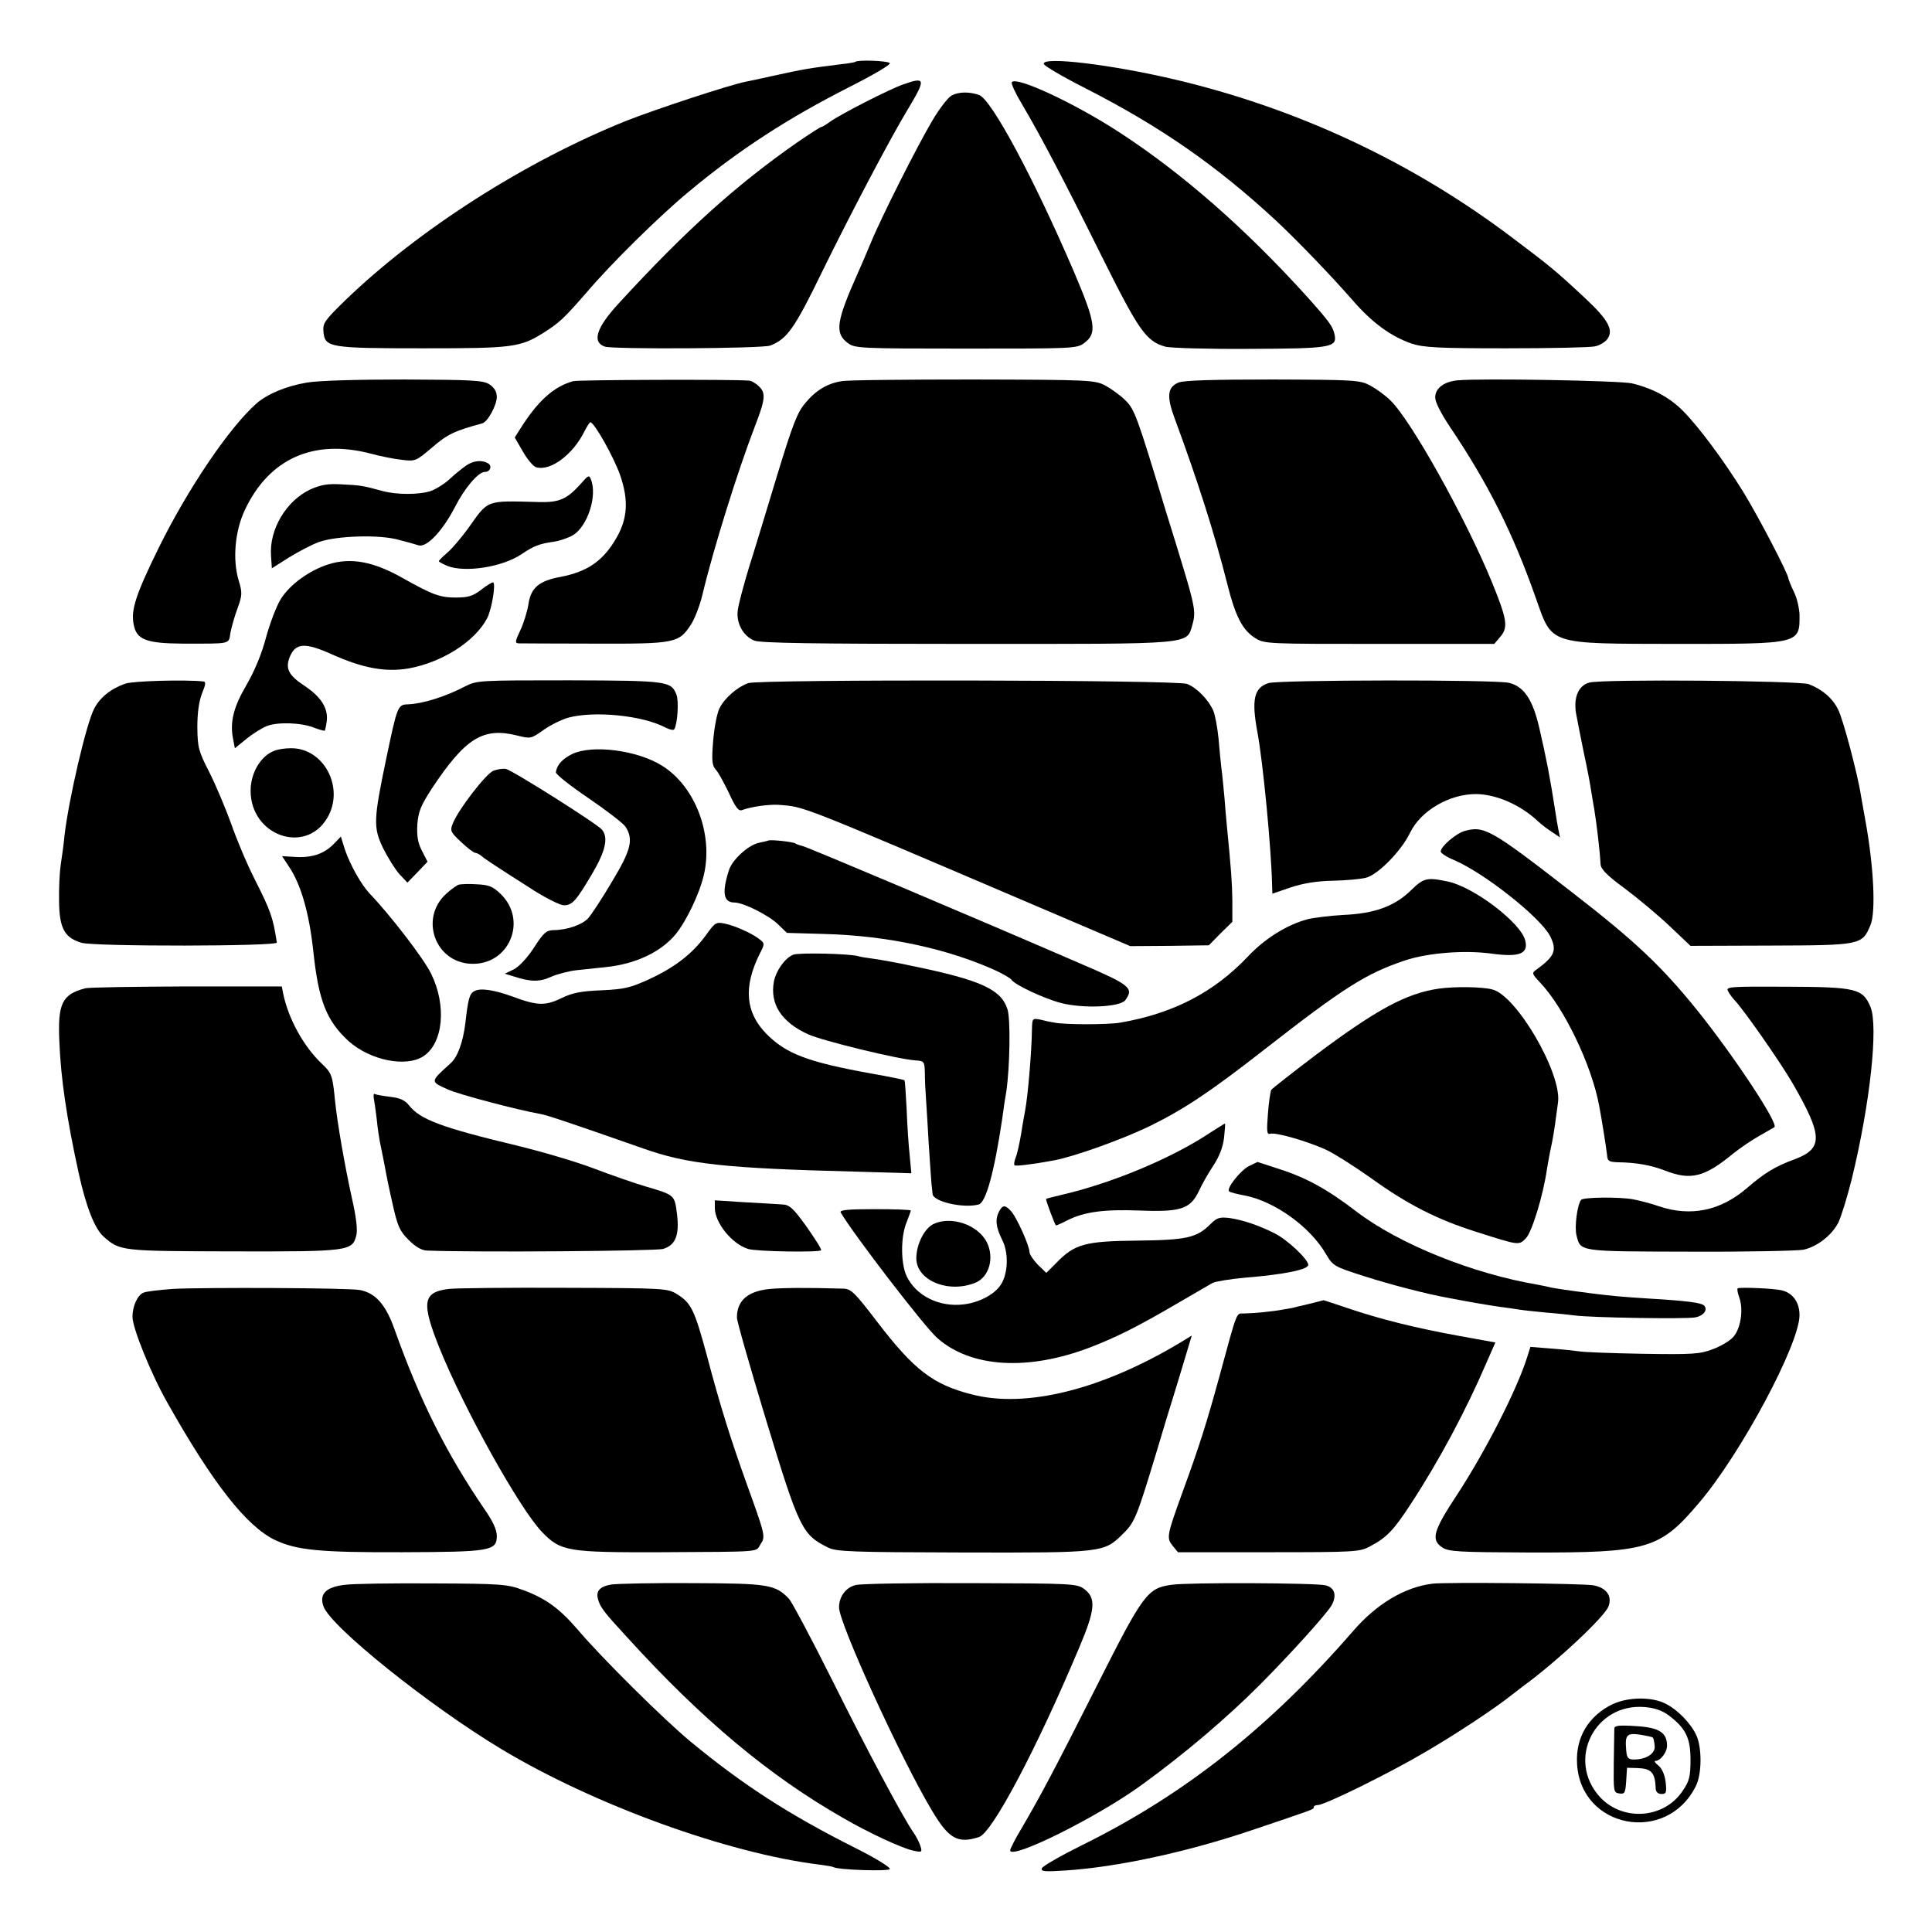
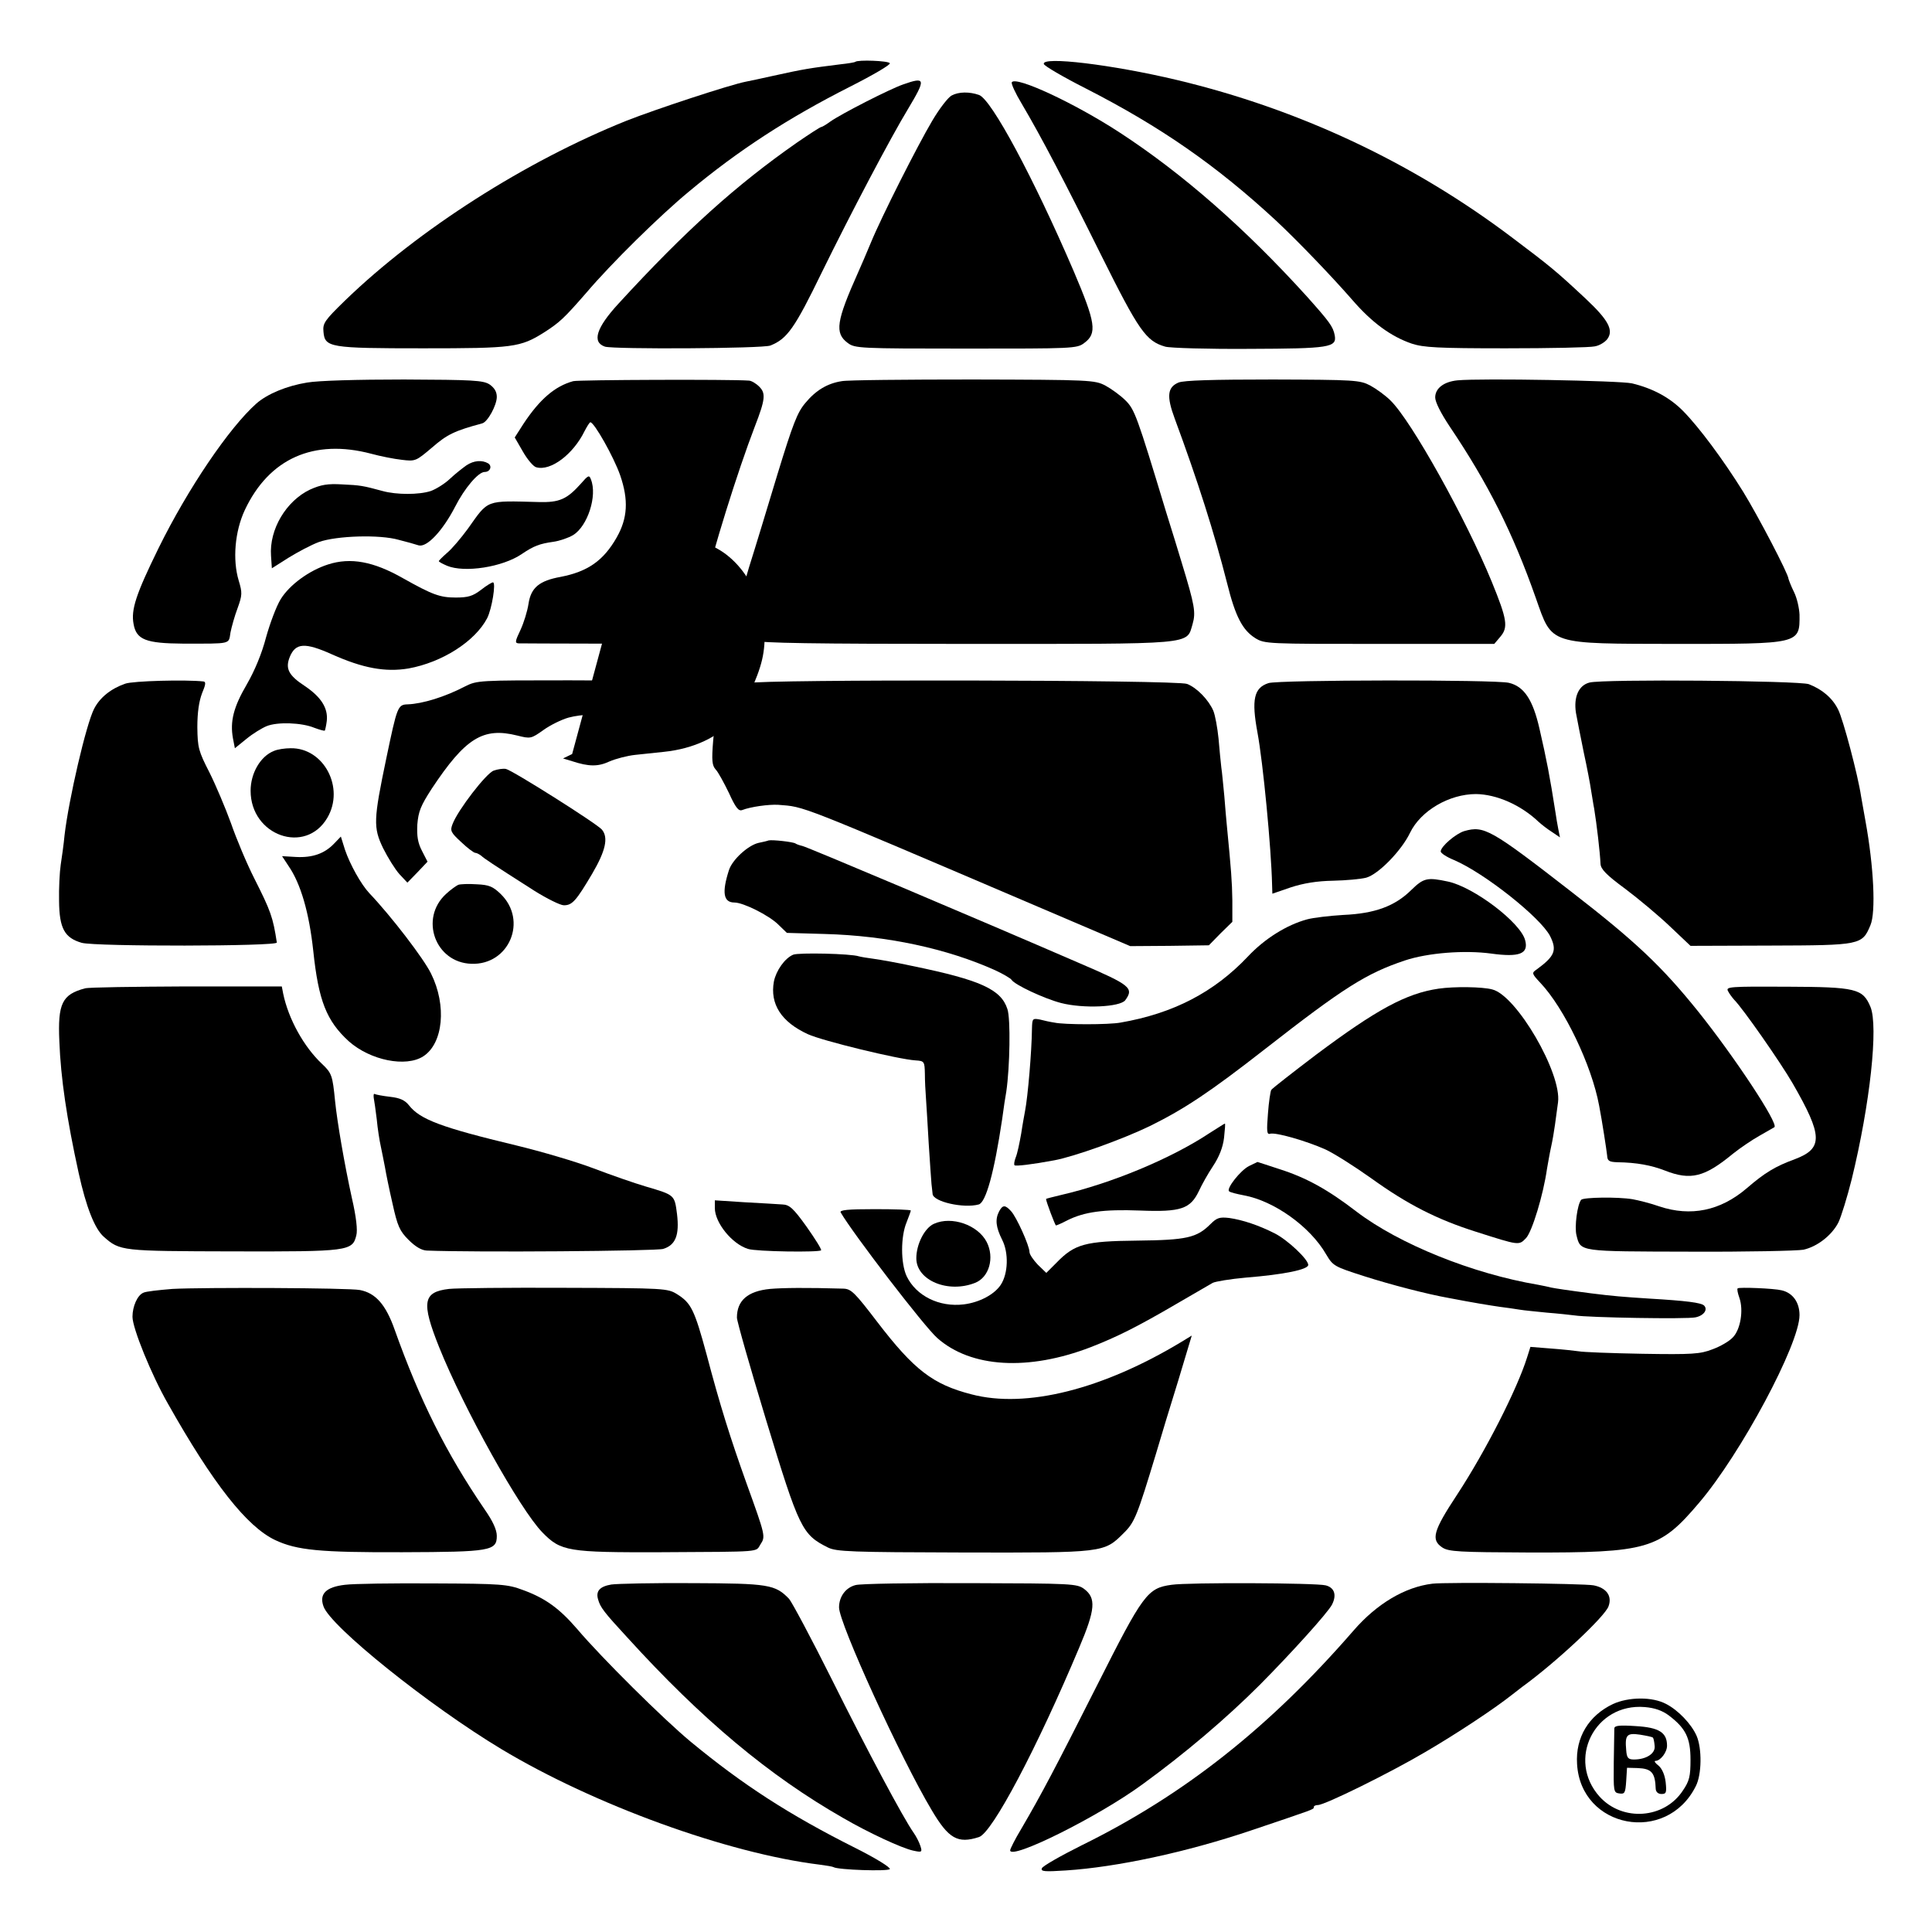
<svg xmlns="http://www.w3.org/2000/svg" version="1.0" width="700pt" height="700pt" viewBox="0 0 700 700" preserveAspectRatio="xMidYMid meet">
  <g transform="translate(0,700) scale(0.1,-0.1)" fill="#000000" stroke="none">
    <path d="M3099 6776 c-2 -2 -26 -6 -54 -9 -112 -14 -132 -17 -245 -42 -41 -9 -86 -19 -98 -21 -57 -11 -327 -100 -431 -141 -367 -147 -755 -395 -1020 -651 -75 -73 -82 -83 -79 -114 5 -57 21 -60 361 -60 326 0 352 3 439 58 56 36 72 51 153 144 91 107 265 278 370 365 181 151 360 267 585 381 83 42 148 80 144 85 -5 9 -116 13 -125 5z" />
    <path d="M3782 6768 c2 -7 70 -47 151 -88 274 -140 476 -281 691 -480 80 -75 200 -200 276 -287 70 -81 139 -132 215 -158 43 -14 93 -17 341 -17 160 0 305 3 322 7 18 3 38 16 46 27 23 32 3 69 -78 145 -109 102 -129 118 -267 222 -361 273 -774 466 -1214 571 -235 56 -492 87 -483 58z" />
    <path d="M3272 6694 c-49 -17 -223 -106 -263 -134 -15 -11 -30 -20 -33 -20 -4 0 -44 -26 -89 -57 -219 -153 -402 -317 -646 -583 -81 -88 -97 -140 -49 -156 34 -10 571 -7 599 4 61 24 88 62 187 266 103 210 248 486 313 593 64 107 63 116 -19 87z" />
    <path d="M3666 6702 c-3 -5 13 -40 36 -78 72 -122 156 -283 288 -549 136 -273 162 -311 232 -331 18 -5 155 -9 303 -8 293 1 319 5 311 49 -6 32 -19 49 -102 142 -223 246 -450 445 -679 594 -163 106 -374 204 -389 181z" />
    <path d="M3448 6654 c-13 -7 -44 -47 -70 -91 -54 -91 -184 -348 -223 -443 -15 -36 -35 -83 -45 -105 -80 -179 -87 -222 -38 -258 26 -19 42 -20 428 -20 386 0 402 0 428 20 48 35 42 73 -38 261 -144 335 -298 623 -343 638 -34 12 -73 12 -99 -2z" />
    <path d="M1113 5614 c-74 -12 -144 -41 -184 -76 -99 -88 -248 -308 -354 -523 -82 -167 -101 -224 -91 -276 10 -57 45 -70 179 -71 178 0 165 -3 172 40 4 20 15 60 26 89 17 47 17 56 4 99 -23 76 -14 179 22 256 88 187 250 259 458 204 33 -9 83 -19 111 -22 49 -6 51 -5 110 45 54 47 81 60 181 87 20 5 53 66 53 96 0 19 -9 33 -26 45 -23 15 -60 17 -310 18 -172 0 -310 -4 -351 -11z" />
    <path d="M2077 5619 c-66 -18 -121 -65 -180 -154 l-32 -50 30 -52 c16 -28 38 -54 48 -56 52 -15 134 47 175 131 9 17 18 32 21 32 14 0 85 -126 108 -192 31 -90 27 -156 -13 -226 -48 -84 -105 -123 -202 -142 -78 -14 -108 -39 -117 -97 -4 -27 -17 -69 -29 -95 -20 -42 -21 -48 -7 -49 9 0 133 -1 276 -1 293 -1 305 2 349 70 13 20 32 69 41 107 39 164 127 446 190 610 38 98 40 120 16 144 -12 12 -29 22 -38 22 -65 5 -617 3 -636 -2z" />
    <path d="M3050 5619 c-52 -8 -94 -33 -132 -79 -29 -34 -45 -75 -101 -258 -36 -119 -82 -271 -103 -337 -20 -66 -39 -137 -41 -157 -6 -46 20 -93 60 -109 22 -9 214 -12 771 -12 835 0 794 -4 817 72 12 42 8 67 -39 221 -11 36 -36 119 -57 185 -106 350 -114 372 -148 405 -17 17 -50 41 -72 53 -39 20 -53 21 -480 22 -242 0 -456 -2 -475 -6z" />
    <path d="M4270 5614 c-40 -17 -44 -49 -14 -130 84 -227 144 -416 190 -597 30 -121 56 -170 102 -199 34 -21 44 -21 450 -21 l416 0 22 26 c29 34 25 62 -31 199 -94 229 -291 583 -367 657 -18 18 -51 42 -73 54 -38 20 -56 21 -353 22 -219 0 -322 -3 -342 -11z" />
    <path d="M5281 5622 c-50 -5 -81 -29 -81 -62 0 -17 21 -58 53 -106 138 -205 228 -383 312 -622 60 -170 42 -164 510 -165 447 0 446 -1 445 106 -1 23 -9 60 -20 82 -11 22 -19 44 -20 48 0 17 -111 229 -164 315 -72 116 -160 234 -217 292 -49 50 -111 83 -186 101 -44 10 -548 19 -632 11z" />
    <path d="M1690 5314 c-14 -10 -41 -31 -60 -49 -19 -18 -50 -37 -69 -44 -43 -14 -124 -14 -175 0 -70 19 -80 21 -147 24 -52 3 -76 -1 -116 -19 -86 -41 -148 -144 -141 -240 l3 -45 60 38 c34 21 83 47 110 57 64 23 221 28 290 8 28 -7 60 -16 72 -20 30 -8 87 53 132 140 34 67 84 126 107 126 20 0 28 21 13 31 -22 13 -52 11 -79 -7z" />
    <path d="M2105 5248 c-51 -57 -78 -69 -153 -67 -195 5 -181 10 -257 -97 -25 -34 -58 -73 -75 -87 -16 -14 -30 -28 -30 -30 0 -3 14 -10 30 -17 63 -26 201 -5 271 43 43 29 64 37 114 44 22 3 54 14 71 24 53 32 89 143 65 202 -6 17 -10 15 -36 -15z" />
    <path d="M1189 4955 c-69 -22 -140 -74 -172 -126 -16 -26 -39 -88 -53 -138 -15 -58 -41 -121 -70 -171 -48 -82 -61 -134 -50 -195 l7 -36 42 34 c23 19 56 39 73 46 39 16 127 13 173 -6 19 -7 36 -12 38 -10 1 2 5 18 7 35 5 46 -20 86 -79 126 -60 39 -72 64 -55 106 21 51 55 53 153 9 112 -50 193 -65 277 -51 122 22 241 98 285 182 17 33 33 130 21 130 -4 0 -24 -12 -43 -27 -30 -23 -47 -28 -92 -28 -57 0 -84 10 -191 70 -107 61 -190 76 -271 50z" />
    <path d="M454 4523 c-52 -18 -92 -50 -113 -91 -29 -56 -92 -329 -107 -457 -3 -33 -10 -82 -14 -108 -4 -27 -7 -86 -6 -132 1 -99 20 -133 82 -151 51 -14 710 -13 707 1 -14 92 -22 114 -81 231 -28 55 -66 146 -85 201 -20 55 -55 138 -78 184 -40 78 -43 90 -44 164 0 54 6 94 17 123 13 31 15 42 5 43 -64 7 -255 2 -283 -8z" />
    <path d="M1685 4513 c-73 -38 -154 -63 -208 -65 -36 -1 -38 -8 -77 -194 -47 -225 -48 -252 -12 -327 17 -34 43 -76 59 -94 l29 -31 37 38 36 38 -20 39 c-15 29 -19 52 -17 95 4 48 12 68 52 130 122 184 186 224 310 193 48 -12 50 -12 95 20 25 18 66 38 91 45 94 25 268 8 351 -36 16 -8 30 -11 32 -6 12 19 17 102 8 125 -19 49 -32 51 -388 52 -327 0 -334 0 -378 -22z" />
    <path d="M2711 4525 c-39 -14 -85 -53 -104 -91 -9 -17 -19 -70 -23 -117 -6 -73 -4 -90 9 -105 9 -9 30 -48 48 -85 24 -53 35 -67 48 -62 31 12 96 21 131 19 98 -8 57 8 940 -369 l335 -143 142 1 143 2 42 43 43 42 0 78 c-1 67 -4 108 -20 272 -2 19 -6 67 -9 105 -4 39 -8 86 -11 105 -2 19 -7 66 -10 104 -4 39 -12 84 -19 101 -17 39 -59 83 -95 97 -35 15 -1549 17 -1590 3z" />
    <path d="M4596 4525 c-53 -17 -62 -60 -40 -179 20 -107 50 -418 53 -552 l1 -32 67 23 c46 15 95 23 153 24 47 1 101 6 120 11 44 12 128 98 159 163 39 80 142 140 239 140 74 -1 162 -39 227 -101 11 -10 33 -27 49 -37 l28 -19 -6 30 c-3 16 -8 43 -10 59 -21 134 -32 191 -58 304 -24 106 -56 154 -111 167 -49 12 -835 11 -871 -1z" />
    <path d="M5759 4527 c-39 -10 -58 -52 -49 -110 4 -23 17 -87 28 -142 12 -55 24 -118 27 -140 4 -22 8 -51 11 -65 9 -55 21 -157 23 -200 1 -19 21 -40 89 -90 48 -36 121 -97 162 -136 l75 -71 290 1 c327 1 332 2 362 74 20 47 12 212 -18 377 -6 33 -13 74 -16 90 -11 75 -65 279 -83 314 -20 41 -57 73 -106 92 -34 13 -746 19 -795 6z" />
    <path d="M992 4279 c-48 -19 -84 -80 -84 -144 0 -163 199 -233 278 -98 64 109 -13 254 -133 252 -21 0 -48 -4 -61 -10z" />
-     <path d="M2073 4268 c-36 -18 -55 -39 -59 -66 -1 -7 52 -49 117 -93 66 -45 127 -92 135 -104 30 -46 21 -84 -49 -200 -36 -61 -75 -120 -86 -132 -22 -24 -78 -43 -126 -43 -26 -1 -36 -10 -70 -63 -24 -37 -54 -69 -73 -79 l-33 -16 33 -10 c61 -20 94 -20 135 -1 23 10 65 21 94 24 30 3 77 8 104 11 107 11 199 54 253 119 39 48 86 146 102 214 35 148 -31 321 -150 396 -90 57 -254 78 -327 43z" />
+     <path d="M2073 4268 l-33 -16 33 -10 c61 -20 94 -20 135 -1 23 10 65 21 94 24 30 3 77 8 104 11 107 11 199 54 253 119 39 48 86 146 102 214 35 148 -31 321 -150 396 -90 57 -254 78 -327 43z" />
    <path d="M1789 4208 c-27 -9 -130 -143 -149 -193 -10 -25 -7 -31 31 -66 23 -22 46 -39 51 -39 5 0 14 -5 21 -10 12 -11 34 -26 194 -128 45 -28 93 -52 106 -52 30 0 44 15 103 115 48 82 59 130 35 159 -17 21 -326 216 -348 220 -10 2 -30 -1 -44 -6z" />
    <path d="M5306 3989 c-31 -9 -86 -56 -86 -74 0 -6 21 -20 48 -31 110 -47 312 -207 348 -275 26 -52 18 -73 -49 -122 -18 -12 -17 -15 14 -48 87 -92 186 -299 213 -445 11 -57 27 -162 29 -181 1 -19 7 -23 37 -24 70 -1 123 -11 172 -30 94 -37 144 -24 247 61 25 20 69 50 96 65 28 16 52 30 54 31 16 12 -144 254 -276 419 -132 164 -226 253 -461 435 -291 226 -315 239 -386 219z" />
    <path d="M1211 3944 c-35 -37 -79 -52 -138 -49 l-51 3 23 -35 c45 -65 75 -170 90 -308 19 -181 48 -254 129 -328 78 -69 207 -95 270 -54 72 47 85 184 28 299 -26 54 -145 209 -224 292 -30 32 -70 104 -88 157 l-15 48 -24 -25z" />
    <path d="M2785 3955 c-5 -2 -22 -6 -37 -9 -38 -9 -95 -61 -107 -99 -26 -81 -20 -117 20 -117 32 0 124 -46 158 -79 l32 -31 137 -4 c226 -6 444 -53 619 -132 28 -13 55 -29 58 -34 11 -18 118 -68 179 -84 81 -21 214 -15 233 10 32 44 19 55 -163 133 -390 169 -991 423 -1007 426 -9 2 -21 6 -25 9 -10 6 -84 14 -97 11z" />
    <path d="M5113 3775 c-59 -58 -131 -85 -246 -90 -50 -3 -109 -10 -131 -16 -74 -20 -154 -70 -215 -135 -122 -129 -270 -206 -461 -239 -42 -8 -205 -8 -240 0 -14 2 -37 7 -52 11 -27 5 -28 4 -29 -33 -1 -84 -15 -247 -25 -298 -2 -11 -9 -48 -14 -82 -6 -34 -14 -73 -20 -87 -5 -13 -7 -26 -4 -28 4 -4 64 3 144 18 71 13 247 76 346 124 126 62 220 125 416 278 287 224 368 275 508 322 84 28 217 38 313 25 102 -14 136 -1 123 48 -16 64 -186 193 -280 213 -75 16 -88 13 -133 -31z" />
    <path d="M1660 3794 c-8 -4 -28 -18 -44 -33 -97 -89 -39 -249 92 -253 137 -5 205 157 106 253 -28 27 -42 33 -86 35 -29 2 -60 1 -68 -2z" />
-     <path d="M2558 3612 c-49 -67 -110 -115 -204 -159 -70 -32 -90 -37 -174 -41 -75 -3 -106 -9 -147 -29 -58 -28 -87 -27 -178 7 -67 24 -115 31 -136 19 -18 -9 -23 -28 -33 -117 -9 -70 -28 -122 -54 -145 -74 -67 -74 -65 -10 -94 38 -18 255 -75 335 -89 25 -4 113 -34 373 -125 160 -57 298 -72 769 -84 l203 -6 -6 64 c-4 36 -9 111 -11 167 -3 57 -6 104 -8 106 -2 2 -55 13 -118 24 -232 42 -310 71 -383 145 -75 77 -83 169 -24 288 19 37 19 39 1 53 -25 21 -92 51 -129 58 -29 6 -34 3 -66 -42z" />
    <path d="M2874 3541 c-31 -13 -62 -58 -70 -97 -15 -82 27 -147 123 -191 52 -24 327 -91 390 -95 32 -2 33 -4 34 -48 0 -25 2 -65 4 -90 2 -25 6 -99 10 -165 4 -66 9 -131 10 -145 2 -14 3 -30 4 -36 2 -28 112 -53 167 -38 26 7 56 115 85 309 5 39 12 84 15 100 13 89 16 264 4 299 -23 71 -96 105 -344 156 -55 12 -118 23 -140 26 -23 3 -47 7 -54 9 -29 10 -219 14 -238 6z" />
    <path d="M308 3419 c-83 -22 -99 -55 -93 -191 5 -134 27 -282 70 -478 27 -123 58 -202 91 -231 59 -52 63 -52 469 -53 418 -1 432 1 446 58 5 18 0 66 -16 135 -27 123 -53 274 -61 352 -9 92 -12 101 -47 134 -66 62 -122 163 -141 255 l-5 26 -345 0 c-189 -1 -355 -3 -368 -7z" />
    <path d="M5213 3418 c-118 -17 -226 -76 -444 -239 -87 -66 -160 -123 -163 -128 -3 -5 -9 -44 -12 -86 -5 -63 -4 -76 7 -73 19 7 133 -26 202 -57 32 -15 106 -62 165 -104 132 -95 238 -149 380 -194 157 -50 155 -50 181 -23 22 23 63 158 76 251 4 22 10 58 15 80 5 22 11 58 14 80 3 22 8 58 11 81 14 105 -150 387 -238 409 -36 10 -139 11 -194 3z" />
    <path d="M6261 3409 c5 -10 15 -23 22 -31 32 -32 168 -227 212 -303 110 -191 111 -236 8 -275 -71 -26 -109 -49 -175 -106 -95 -81 -202 -103 -316 -65 -31 11 -75 22 -97 26 -54 9 -177 7 -186 -2 -14 -16 -25 -99 -17 -129 15 -60 7 -58 412 -59 204 -1 388 3 410 7 50 11 103 52 127 99 10 21 32 92 48 156 67 274 97 555 68 625 -28 66 -51 72 -304 73 -206 1 -221 0 -212 -16z" />
    <path d="M1354 3023 c2 -10 7 -45 11 -78 3 -33 10 -78 15 -100 5 -22 11 -56 15 -75 3 -19 15 -78 27 -130 18 -82 26 -100 58 -132 25 -25 47 -38 66 -39 171 -7 833 -2 857 6 45 14 59 50 50 126 -9 70 -8 69 -113 100 -41 12 -127 42 -190 66 -63 24 -189 61 -280 83 -271 65 -348 94 -388 145 -15 19 -33 27 -68 31 -27 3 -52 8 -56 10 -4 3 -5 -3 -4 -13z" />
    <path d="M4383 2895 c-140 -93 -357 -183 -540 -225 -29 -7 -53 -13 -53 -14 0 -9 33 -96 36 -96 3 0 21 8 42 19 61 30 130 40 262 35 149 -6 183 6 214 71 10 22 33 63 51 90 22 33 36 68 40 103 3 28 5 52 3 51 -2 0 -26 -16 -55 -34z" />
    <path d="M4525 2775 c-31 -16 -82 -81 -72 -91 3 -4 28 -10 54 -15 109 -20 240 -113 298 -214 25 -42 29 -44 138 -79 97 -31 228 -65 307 -79 88 -17 150 -27 185 -32 22 -3 54 -7 70 -10 17 -3 62 -7 100 -11 39 -3 84 -8 100 -10 50 -8 408 -14 438 -7 30 6 46 28 31 43 -11 10 -62 17 -199 25 -93 6 -131 9 -210 19 -85 11 -131 18 -145 21 -8 2 -30 7 -47 10 -237 40 -503 147 -658 265 -104 80 -182 123 -279 154 -43 14 -79 26 -80 26 0 0 -14 -7 -31 -15z" />
    <path d="M2590 2623 c0 -53 62 -130 120 -148 29 -10 260 -13 265 -5 2 4 -22 42 -53 86 -48 67 -62 79 -87 80 -16 1 -78 5 -137 8 l-108 7 0 -28z" />
    <path d="M3620 2611 c-15 -29 -12 -57 11 -103 24 -47 22 -122 -5 -163 -23 -35 -77 -64 -134 -71 -89 -11 -173 31 -207 102 -22 47 -22 144 0 196 8 21 15 39 15 42 0 3 -59 5 -130 5 -98 0 -129 -3 -124 -12 44 -76 304 -415 350 -455 122 -108 330 -120 556 -33 95 37 169 74 311 157 62 36 121 70 131 76 10 5 64 14 120 19 137 11 226 29 226 46 0 20 -74 90 -121 114 -59 30 -117 49 -165 56 -35 4 -45 1 -68 -22 -50 -50 -87 -58 -266 -60 -188 -2 -226 -12 -292 -80 l-37 -37 -31 30 c-16 17 -30 37 -30 46 0 22 -47 127 -67 148 -21 23 -30 23 -43 -1z" />
    <path d="M3384 2566 c-34 -15 -64 -74 -64 -125 0 -80 115 -128 213 -89 51 20 71 91 42 148 -32 62 -127 95 -191 66z" />
    <path d="M625 2330 c-49 -4 -97 -9 -106 -14 -21 -9 -39 -49 -39 -87 0 -41 68 -209 128 -314 164 -291 286 -446 389 -495 79 -37 162 -45 461 -44 319 1 342 5 342 59 0 22 -14 53 -44 96 -140 205 -235 396 -326 651 -32 91 -69 133 -126 144 -41 8 -565 10 -679 4z" />
    <path d="M1627 2330 c-95 -11 -101 -48 -36 -211 90 -224 293 -588 374 -671 67 -69 93 -73 431 -72 372 2 341 0 359 28 19 29 19 30 -50 221 -59 165 -96 282 -145 468 -44 162 -56 186 -107 218 -34 21 -44 22 -406 23 -205 1 -393 -1 -420 -4z" />
    <path d="M2790 2330 c-81 -8 -120 -42 -120 -104 0 -13 48 -181 106 -372 120 -394 130 -414 224 -461 31 -15 82 -17 490 -18 510 -1 510 -1 581 70 40 39 49 62 118 290 16 55 52 173 80 263 l49 163 -36 -22 c-286 -173 -564 -243 -762 -191 -140 36 -208 88 -342 263 -81 106 -94 119 -122 120 -135 4 -219 3 -266 -1z" />
    <path d="M6296 2332 c-3 -2 0 -17 6 -34 16 -45 4 -116 -24 -144 -13 -14 -46 -33 -74 -43 -44 -17 -72 -19 -254 -16 -113 2 -216 6 -230 9 -14 2 -59 7 -100 10 l-75 6 -12 -38 c-36 -115 -151 -341 -254 -498 -87 -132 -95 -163 -53 -191 23 -15 60 -17 313 -18 431 -1 474 11 617 180 151 177 364 575 364 680 0 47 -25 81 -65 90 -27 7 -155 12 -159 7z" />
-     <path d="M4740 2275 c-30 -7 -56 -13 -58 -14 -1 0 -17 -3 -35 -6 -37 -7 -100 -13 -139 -14 -30 -1 -22 21 -92 -236 -44 -160 -70 -243 -131 -410 -58 -160 -59 -167 -36 -196 l19 -23 328 0 c316 0 331 1 369 22 59 31 85 58 146 152 103 157 202 343 274 511 l33 75 -127 23 c-157 28 -293 62 -407 101 -49 16 -89 30 -89 29 0 0 -25 -7 -55 -14z" />
    <path d="M1250 1258 c-69 -8 -94 -33 -78 -78 25 -73 383 -360 644 -517 336 -202 820 -378 1154 -419 24 -3 47 -7 50 -9 16 -10 198 -16 204 -7 3 6 -52 40 -126 77 -239 120 -406 228 -595 384 -98 81 -323 304 -412 409 -64 74 -114 111 -196 141 -56 21 -78 23 -325 24 -146 1 -290 -1 -320 -5z" />
    <path d="M2215 1259 c-42 -7 -57 -24 -48 -54 8 -29 22 -47 106 -138 270 -297 514 -501 782 -654 93 -54 212 -109 253 -118 32 -7 34 -6 27 16 -4 13 -15 35 -25 49 -38 54 -168 298 -296 555 -74 148 -144 279 -155 292 -50 52 -74 56 -350 57 -141 1 -273 -2 -294 -5z" />
    <path d="M3100 1257 c-36 -9 -60 -42 -60 -81 0 -57 223 -546 336 -735 61 -103 94 -122 171 -97 48 15 210 322 363 686 59 139 62 180 18 213 -26 19 -43 20 -412 21 -212 1 -399 -2 -416 -7z" />
    <path d="M4245 1258 c-88 -12 -103 -33 -270 -364 -153 -303 -201 -394 -274 -519 -23 -38 -41 -74 -41 -79 0 -37 318 121 478 238 157 114 306 241 427 362 116 117 246 261 261 290 18 35 9 62 -23 70 -35 9 -498 11 -558 2z" />
    <path d="M5190 1262 c-100 -12 -202 -73 -286 -170 -304 -350 -613 -595 -985 -778 -76 -38 -141 -75 -144 -83 -5 -12 10 -13 87 -8 185 12 436 66 668 144 234 79 230 77 230 85 0 5 7 8 15 8 25 0 262 117 389 192 118 69 250 157 311 205 17 13 35 27 40 31 123 89 300 255 313 292 14 38 -8 67 -54 76 -36 7 -536 12 -584 6z" />
    <path d="M5844 826 c-88 -42 -136 -121 -130 -217 13 -234 324 -293 430 -81 22 42 23 137 3 183 -19 43 -67 93 -110 115 -50 27 -136 26 -193 0z m202 -41 c62 -47 79 -82 79 -161 0 -60 -4 -77 -28 -112 -67 -102 -218 -113 -301 -22 -121 134 -18 340 163 325 37 -3 64 -13 87 -30z" />
    <path d="M5849 738 c0 -7 -1 -62 -2 -123 -1 -106 -1 -110 20 -113 20 -3 22 2 25 45 l3 48 38 -1 c51 -2 64 -16 66 -76 1 -11 9 -18 21 -18 17 0 19 5 15 43 -3 26 -13 49 -26 60 -12 9 -17 17 -11 17 18 0 42 31 42 55 0 48 -29 66 -113 71 -59 4 -77 2 -78 -8z m140 -34 c2 -2 5 -15 6 -29 4 -28 -30 -50 -75 -50 -21 0 -26 6 -28 34 -5 55 2 63 50 56 24 -4 45 -8 47 -11z" />
  </g>
</svg>